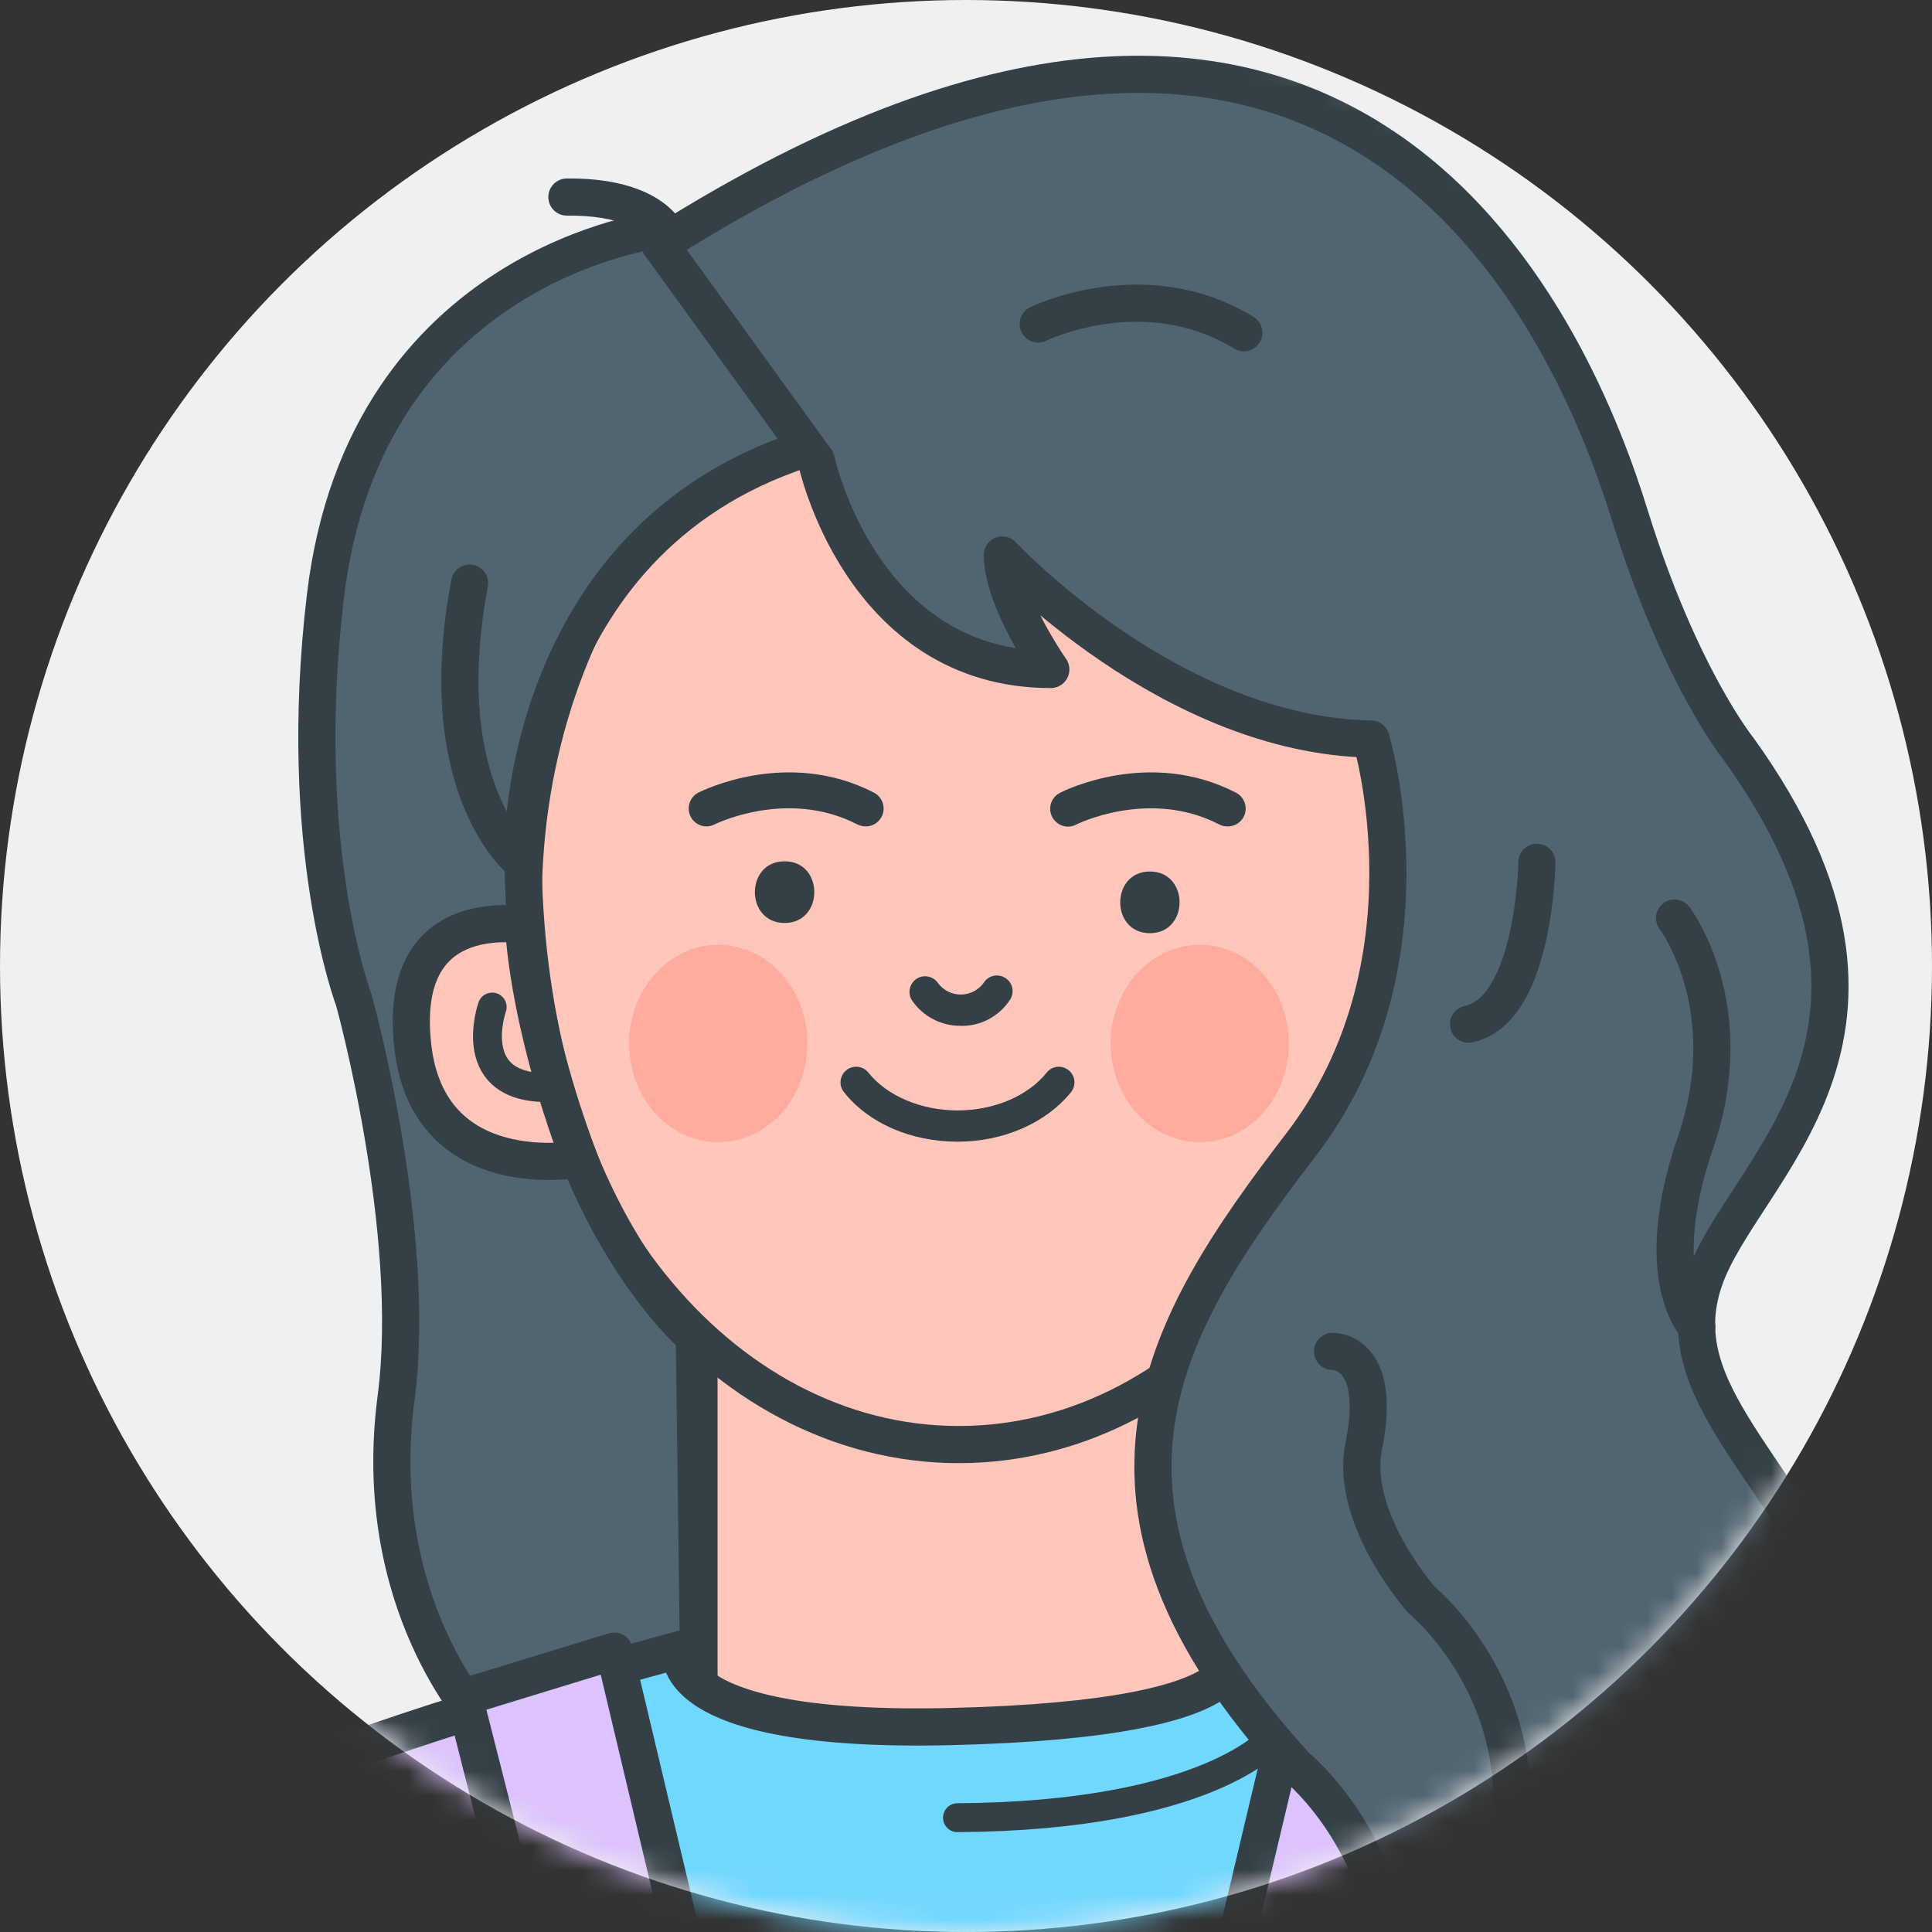
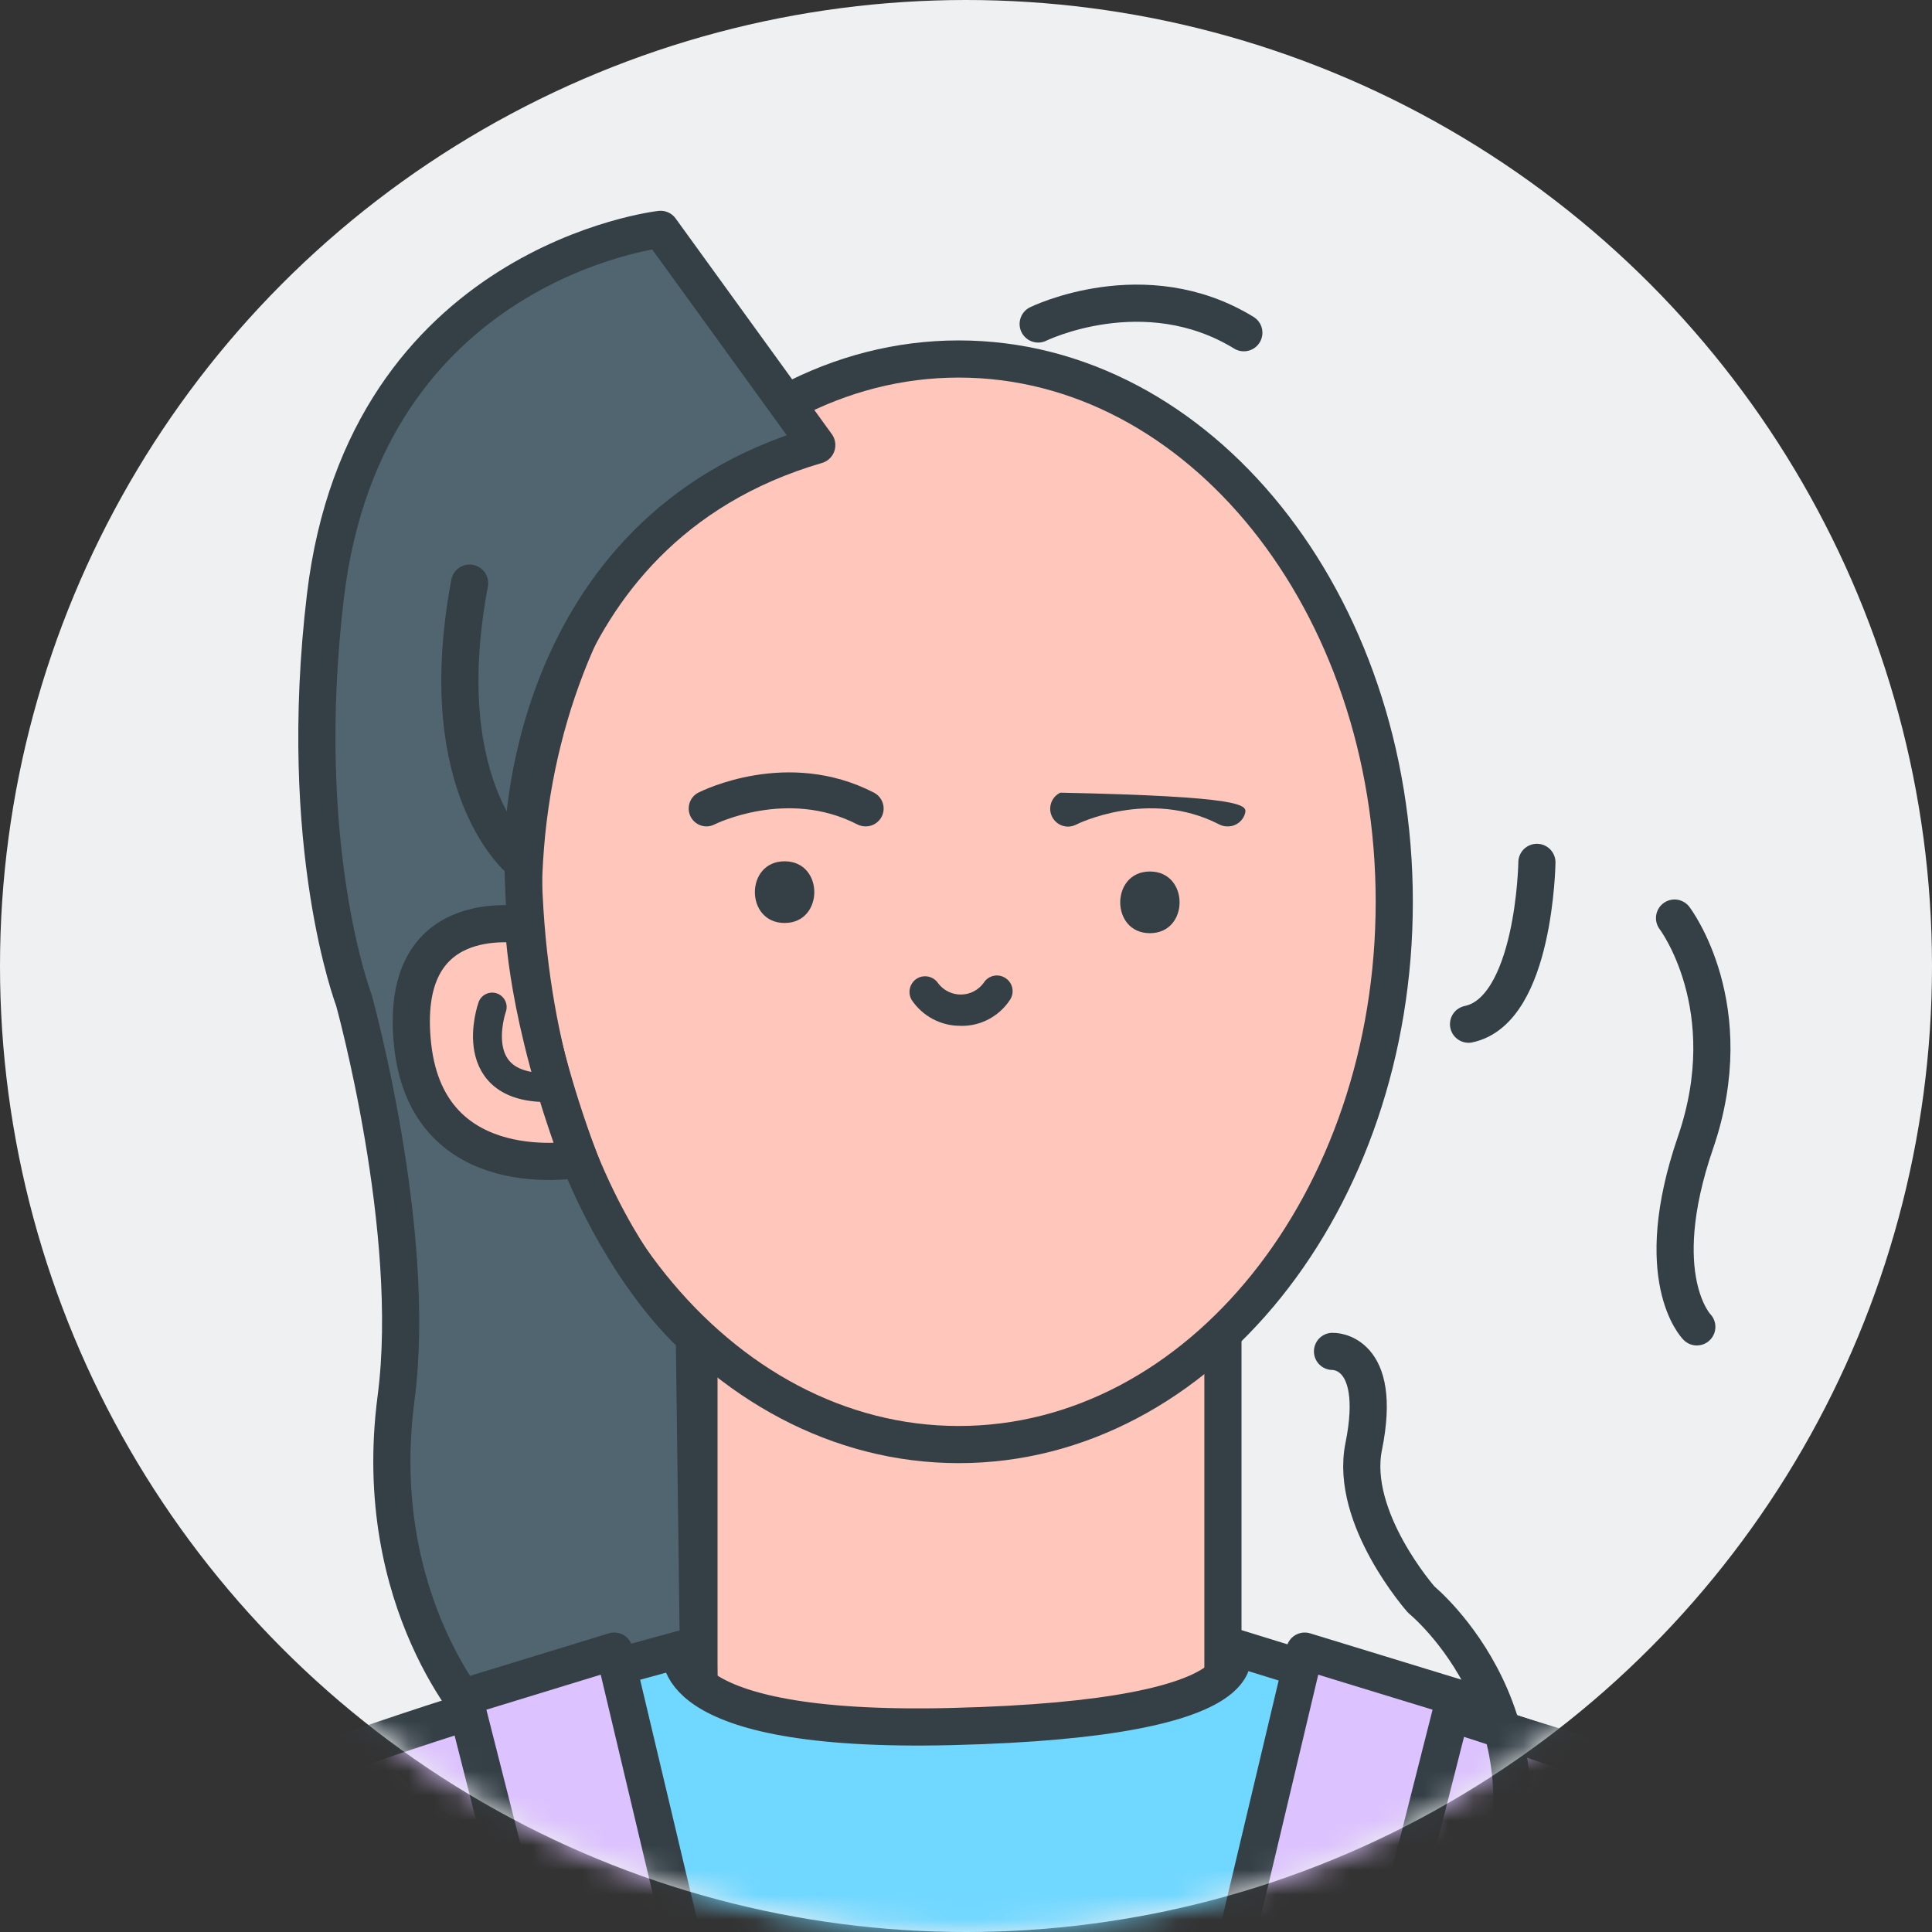
<svg xmlns="http://www.w3.org/2000/svg" width="78" height="78" viewBox="0 0 78 78" fill="none">
  <rect x="0" y="0" width="78" height="78" fill="#333333" stroke="none" />
  <circle cx="39" cy="39" r="39" fill="#EEF0F1" />
  <mask id="mask0_480_371482" style="mask-type:alpha" maskUnits="userSpaceOnUse" x="0" y="0" width="78" height="78">
    <circle cx="39" cy="39" r="39" fill="#EEF0F1" />
  </mask>
  <g mask="url(#mask0_480_371482)">
    <path d="M49.373 46.994H28.219V75.67H49.373V46.994Z" fill="#FFC7BB" stroke="#343F46" stroke-width="1.5" stroke-miterlimit="10" />
    <path d="M38.707 58.321C48.418 58.321 56.29 48.51 56.29 36.407C56.29 24.305 48.418 14.494 38.707 14.494C28.997 14.494 21.125 24.305 21.125 36.407C21.125 48.51 28.997 58.321 38.707 58.321Z" fill="#FFC7BB" stroke="#343F46" stroke-width="1.5" stroke-miterlimit="10" />
    <g opacity="0.15">
-       <path fill-rule="evenodd" clip-rule="evenodd" d="M32.595 42.128C32.595 44.33 30.984 46.113 28.997 46.113C27.01 46.113 25.398 44.33 25.398 42.128C25.398 39.926 27.01 38.143 28.997 38.143C30.984 38.143 32.595 39.926 32.595 42.128ZM52.034 42.128C52.034 44.33 50.423 46.113 48.436 46.113C46.449 46.113 44.837 44.33 44.837 42.128C44.837 39.926 46.449 38.143 48.436 38.143C50.423 38.143 52.034 39.926 52.034 42.128Z" fill="#FF1300" />
-     </g>
-     <path d="M38.653 46.093C36.781 46.093 35.055 45.344 34.071 44.09C33.929 43.914 33.895 43.676 33.979 43.465C34.063 43.254 34.251 43.105 34.473 43.074C34.695 43.039 34.921 43.127 35.059 43.304C35.809 44.244 37.187 44.831 38.657 44.831C40.127 44.831 41.509 44.248 42.255 43.304C42.397 43.127 42.619 43.039 42.841 43.074C43.063 43.108 43.251 43.258 43.335 43.465C43.419 43.672 43.381 43.914 43.243 44.09C42.244 45.329 40.529 46.093 38.653 46.093Z" fill="#343F46" />
+       </g>
    <path d="M38.786 41.414C38.002 41.425 37.263 41.038 36.819 40.389C36.631 40.098 36.715 39.707 37.006 39.515C37.297 39.327 37.688 39.411 37.879 39.703C38.097 39.987 38.438 40.156 38.798 40.152C39.158 40.152 39.495 39.975 39.709 39.688C39.889 39.388 40.279 39.292 40.578 39.477C40.877 39.657 40.972 40.048 40.788 40.347C40.352 41.026 39.598 41.433 38.79 41.417L38.786 41.414Z" fill="#343F46" />
    <path d="M31.677 37.263C33.273 37.263 33.277 34.773 31.677 34.773C30.076 34.773 30.076 37.263 31.677 37.263Z" fill="#343F46" />
    <path d="M46.425 37.675C48.022 37.675 48.022 35.185 46.425 35.185C44.829 35.185 44.825 37.675 46.425 37.675Z" fill="#343F46" />
    <path d="M34.943 33.363C34.828 33.363 34.713 33.336 34.609 33.282C31.777 31.821 28.852 33.282 28.852 33.282C28.5 33.467 28.064 33.325 27.884 32.972C27.704 32.619 27.841 32.181 28.194 32.001C28.339 31.928 31.792 30.198 35.283 32.001C35.578 32.155 35.731 32.488 35.655 32.811C35.578 33.133 35.287 33.363 34.954 33.363H34.939H34.943Z" fill="#343F46" />
-     <path d="M49.55 33.364C49.436 33.364 49.325 33.337 49.221 33.283C46.385 31.822 43.464 33.283 43.464 33.283C43.234 33.41 42.955 33.402 42.733 33.26C42.511 33.118 42.384 32.869 42.4 32.608C42.415 32.347 42.572 32.113 42.809 32.002C42.955 31.925 46.408 30.199 49.899 32.002C50.197 32.156 50.351 32.497 50.27 32.823C50.186 33.149 49.887 33.375 49.55 33.364Z" fill="#343F46" />
+     <path d="M49.55 33.364C49.436 33.364 49.325 33.337 49.221 33.283C46.385 31.822 43.464 33.283 43.464 33.283C43.234 33.41 42.955 33.402 42.733 33.26C42.511 33.118 42.384 32.869 42.4 32.608C42.415 32.347 42.572 32.113 42.809 32.002C50.197 32.156 50.351 32.497 50.27 32.823C50.186 33.149 49.887 33.375 49.55 33.364Z" fill="#343F46" />
    <path d="M32.975 17.967L26.67 9.26C26.67 9.26 14.746 10.595 13.138 24.069C11.928 34.207 14.287 40.379 14.287 40.379C14.287 40.379 16.878 49.696 15.99 56.446C14.903 64.747 19.412 69.503 19.412 69.503L28.217 68.191L28.033 53.98C28.033 53.98 21.112 48.142 21.112 34.207C21.112 34.207 21.058 21.45 32.975 17.971V17.967Z" fill="#516570" stroke="#343F46" stroke-width="1.5" stroke-linecap="round" stroke-linejoin="round" />
-     <path d="M26.654 9.874C27.404 10.683 27.454 7.902 22.887 7.956" stroke="#343F46" stroke-width="1.5" stroke-linecap="round" stroke-linejoin="round" />
    <path d="M21.095 34.816C21.095 34.816 17.375 31.974 18.959 23.543" stroke="#343F46" stroke-width="1.5" stroke-linecap="round" stroke-linejoin="round" />
    <path d="M23.385 46.795C23.385 46.795 17.298 47.942 16.663 42.223C16.027 36.5 20.862 37.344 21.142 37.325C21.142 37.325 21.211 40.972 23.385 46.795Z" fill="#FFC7BB" stroke="#343F46" stroke-width="1.5" stroke-miterlimit="10" />
    <path d="M19.871 40.658C19.871 40.658 18.646 44.11 22.394 43.899" stroke="#343F46" stroke-width="1.167" stroke-linecap="round" stroke-linejoin="round" />
    <path d="M27.491 66.587C27.491 66.587 26.599 69.986 38.386 69.706C51.754 69.387 49.644 66.449 49.644 66.449L64.535 71.052L66.691 149.246H13.477L20.593 68.475L27.495 66.587H27.491Z" fill="#70D7FF" stroke="#343F46" stroke-width="1.5" stroke-linecap="round" stroke-linejoin="round" />
    <path d="M24.414 67.428C24.851 67.309 27.465 80.273 27.465 80.273C27.465 80.273 21.562 113.863 18.282 142.254L14.901 162.104C14.901 162.104 12.279 174.934 13.569 181.497L6.61 177.834C6.61 177.834 4.703 177.347 5.044 173.435C5.385 169.522 6.131 163.051 9.021 149.584C11.912 136.117 9.73 83.269 3.953 76.518C3.953 76.518 8.727 72.617 13.653 70.861C18.58 69.104 24.41 67.424 24.41 67.424L24.414 67.428Z" fill="#DCC2FE" stroke="#343F46" stroke-width="1.5" stroke-linecap="round" stroke-linejoin="round" />
    <path d="M3.954 76.521C3.954 76.521 -1.696 80.522 -7.27 99.317C-12.844 118.112 -14.643 124.211 -14.643 124.211C-14.643 124.211 -21.017 144.935 -6.137 142.254L4.693 139.477C4.693 139.477 0.386 129.113 6.304 116.508C6.304 116.508 9.091 115.515 9.753 110.828C9.753 110.828 9.313 85.635 3.954 76.518V76.521Z" fill="#DCC2FE" stroke="#343F46" stroke-width="1.167" stroke-linecap="round" stroke-linejoin="round" />
    <path d="M52.879 67.428C52.443 67.309 49.828 80.273 49.828 80.273C49.828 80.273 55.731 113.863 59.012 142.254L62.392 162.104C62.392 162.104 65.014 174.934 63.724 181.497L70.683 177.834C70.683 177.834 72.59 177.347 72.249 173.435C71.909 169.522 71.162 163.051 68.272 149.584C65.382 136.121 67.564 83.269 73.34 76.518C73.34 76.518 68.567 72.617 63.64 70.861C58.713 69.104 52.883 67.424 52.883 67.424L52.879 67.428Z" fill="#DCC2FE" stroke="#343F46" stroke-width="1.5" stroke-linecap="round" stroke-linejoin="round" />
    <path d="M73.339 76.521C73.339 76.521 78.989 80.522 84.562 99.317C90.132 118.112 91.935 124.211 91.935 124.211C91.935 124.211 98.309 144.935 83.429 142.254L67.93 134.348C67.93 134.348 69.522 128.702 69.648 114.203C69.648 114.203 68.201 115.515 67.539 110.828C67.539 110.828 67.979 85.635 73.339 76.518V76.521Z" fill="#DCC2FE" stroke="#343F46" stroke-width="1.167" stroke-linecap="round" stroke-linejoin="round" />
    <path d="M27.849 79.506L22.467 83.227L18.734 68.517L24.798 66.66L27.849 79.506Z" fill="#DCC2FE" stroke="#343F46" stroke-width="1.5" stroke-linecap="round" stroke-linejoin="round" />
    <path d="M49.625 79.506L55.007 83.227L58.74 68.517L52.676 66.66L49.625 79.506Z" fill="#DCC2FE" stroke="#343F46" stroke-width="1.5" stroke-linecap="round" stroke-linejoin="round" />
-     <path d="M32.953 18.579C32.953 18.579 34.737 27.029 42.424 27.029C42.424 27.029 40.468 24.229 40.468 22.407C40.468 22.407 47.243 29.695 55.351 29.837C55.351 29.837 58.111 38.935 52.522 46.219C46.933 53.503 42.562 60.638 52.335 71.316C52.335 71.316 56.542 74.734 56.059 80.595C55.577 86.456 63.436 87.38 63.436 87.38C63.436 87.38 61.22 83.579 66.139 80.453C71.058 77.327 78.584 73.598 75.215 66.307C71.847 59.015 67.291 56.242 68.788 51.731C70.285 47.22 78.557 41.889 70.197 30.244C70.197 30.244 67.823 27.317 65.802 20.808C63.781 14.299 55.148 -8.182 26.648 9.876L32.953 18.583V18.579Z" fill="#516570" stroke="#343F46" stroke-width="1.5" stroke-linecap="round" stroke-linejoin="round" />
    <path d="M66.707 79.905C66.707 79.905 69.574 77.323 67.446 71.439" stroke="#343F46" stroke-width="1.5" stroke-linecap="round" stroke-linejoin="round" />
    <path d="M62.049 34.816C62.049 34.816 61.965 40.785 59.289 41.349" stroke="#343F46" stroke-width="1.5" stroke-linecap="round" stroke-linejoin="round" />
    <path d="M41.914 13.08C41.914 13.08 46.202 10.974 50.217 13.433" stroke="#343F46" stroke-width="1.5" stroke-linecap="round" stroke-linejoin="round" />
    <path d="M67.606 37.065C67.606 37.065 70.335 40.647 68.451 46.132C66.568 51.617 68.505 53.569 68.505 53.569" stroke="#343F46" stroke-width="1.5" stroke-linecap="round" stroke-linejoin="round" />
    <path d="M53.797 54.559C53.797 54.559 55.852 54.474 55.056 58.402C54.471 61.294 57.384 64.585 57.384 64.585C57.384 64.585 63.44 69.506 59.972 77.692C55.604 88.006 63.44 87.381 63.44 87.381" stroke="#343F46" stroke-width="1.5" stroke-linecap="round" stroke-linejoin="round" />
-     <path d="M51.358 70.193C51.358 70.193 48.801 73.319 38.656 73.385" stroke="#343F46" stroke-width="1.167" stroke-linecap="round" stroke-linejoin="round" />
  </g>
</svg>